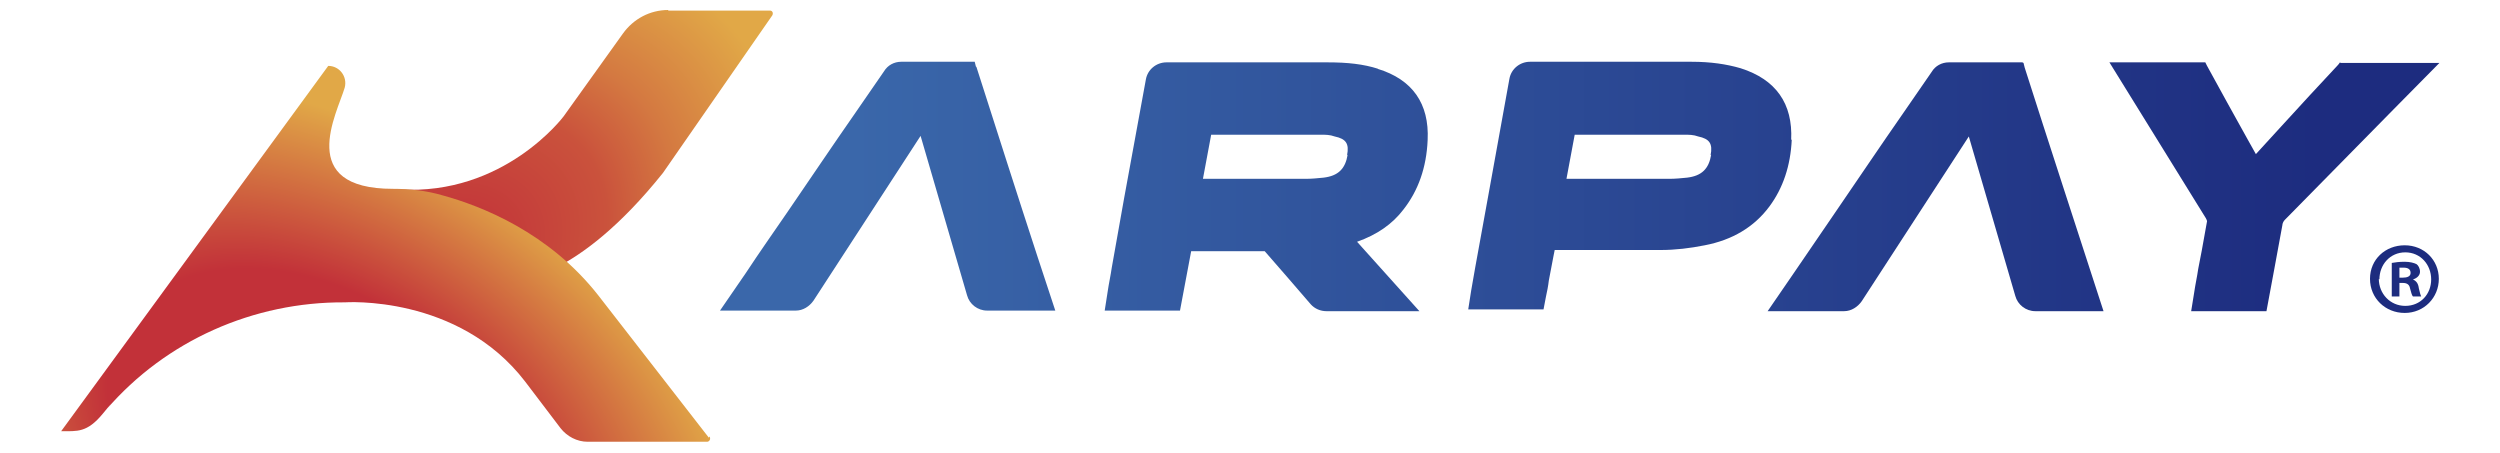
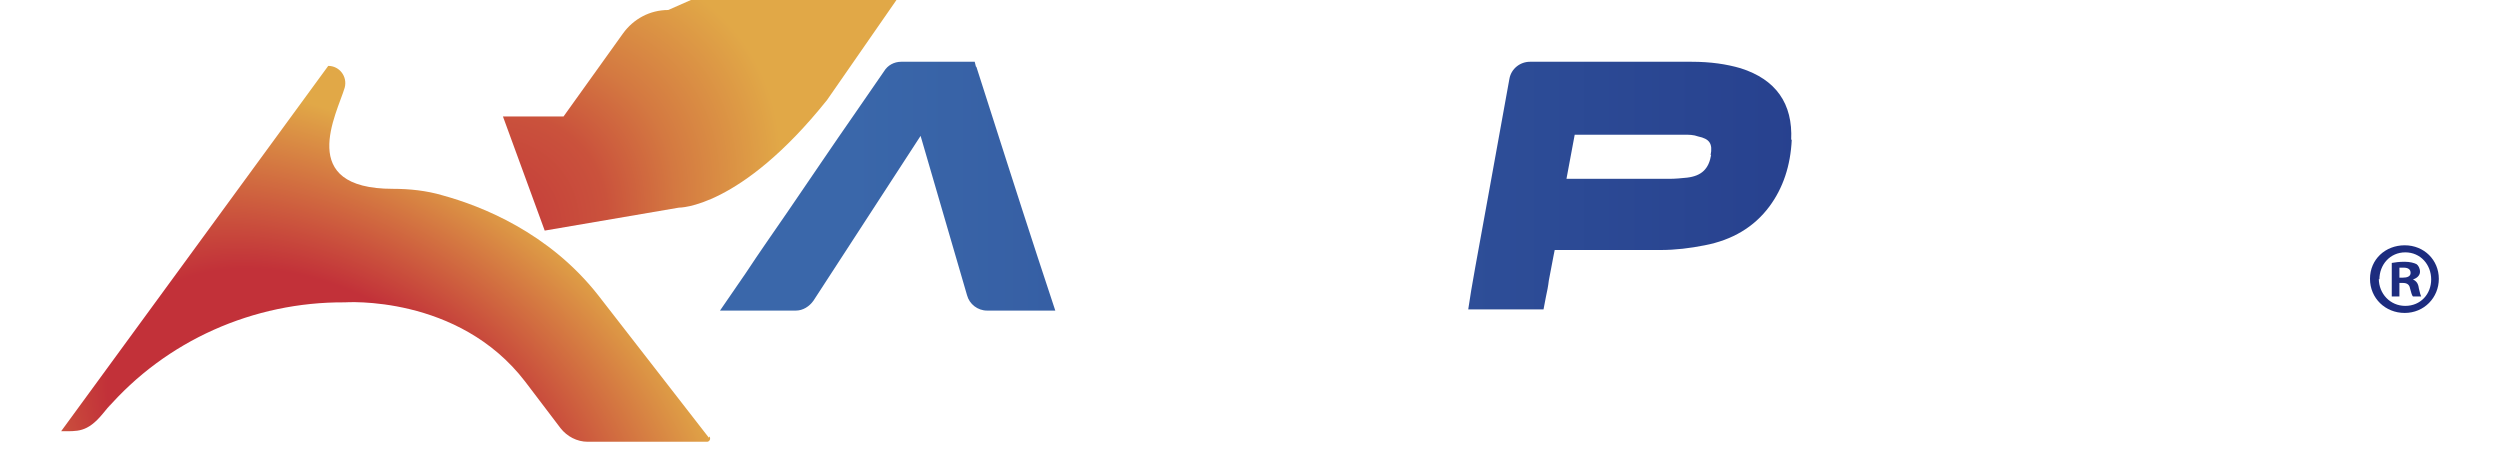
<svg xmlns="http://www.w3.org/2000/svg" xmlns:xlink="http://www.w3.org/1999/xlink" version="1.1" viewBox="0 0 425 77">
  <defs>
    <style>
      .cls-1 {
        fill: url(#radial-gradient-2);
      }

      .cls-2 {
        fill: url(#radial-gradient);
      }

      .cls-3 {
        fill: url(#linear-gradient);
      }

      .cls-4 {
        fill: url(#Degradado_sin_nombre_12-2);
      }

      .cls-5 {
        fill: url(#Degradado_sin_nombre_12-5);
      }

      .cls-6 {
        fill: url(#Degradado_sin_nombre_12-3);
      }

      .cls-7 {
        fill: url(#Degradado_sin_nombre_12-4);
      }

      .cls-8 {
        fill: url(#Degradado_sin_nombre_12);
      }
    </style>
    <radialGradient id="radial-gradient" cx="72.2" cy="44.4" fx="72.2" fy="44.4" r="65.8" gradientTransform="translate(-3 64.6) rotate(-37) scale(1 .7)" gradientUnits="userSpaceOnUse">
      <stop offset=".1" stop-color="#c23139" />
      <stop offset=".2" stop-color="#c4393a" />
      <stop offset=".5" stop-color="#ca523c" />
      <stop offset=".7" stop-color="#d47941" />
      <stop offset="1" stop-color="#e1a847" />
    </radialGradient>
    <radialGradient id="radial-gradient-2" cx="53.5" cy="76.5" fx="53.5" fy="76.5" r="53.8" gradientTransform="translate(-70 57.2) rotate(-55.8) scale(1 1.5)" gradientUnits="userSpaceOnUse">
      <stop offset=".5" stop-color="#c23139" />
      <stop offset="1" stop-color="#e1a847" />
    </radialGradient>
    <linearGradient id="Degradado_sin_nombre_12" data-name="Degradado sin nombre 12" x1="144.7" y1="31.7" x2="393.9" y2="31.7" gradientUnits="userSpaceOnUse">
      <stop offset="0" stop-color="#3a67aa" />
      <stop offset="1" stop-color="#1d2c7f" />
    </linearGradient>
    <linearGradient id="Degradado_sin_nombre_12-2" data-name="Degradado sin nombre 12" x1="144.7" y1="31.7" x2="393.9" y2="31.7" xlink:href="#Degradado_sin_nombre_12" />
    <linearGradient id="Degradado_sin_nombre_12-3" data-name="Degradado sin nombre 12" x1="144.7" y1="31.7" x2="393.9" y2="31.7" xlink:href="#Degradado_sin_nombre_12" />
    <linearGradient id="Degradado_sin_nombre_12-4" data-name="Degradado sin nombre 12" x1="144.7" y1="31.7" x2="393.9" y2="31.7" xlink:href="#Degradado_sin_nombre_12" />
    <linearGradient id="Degradado_sin_nombre_12-5" data-name="Degradado sin nombre 12" x1="144.7" y1="31.7" x2="393.9" y2="31.7" xlink:href="#Degradado_sin_nombre_12" />
    <linearGradient id="linear-gradient" x1="402.9" y1="47.5" x2="414.6" y2="47.5" gradientUnits="userSpaceOnUse">
      <stop offset="0" stop-color="#1d2c7f" />
      <stop offset="1" stop-color="#1d2c7f" />
    </linearGradient>
  </defs>
  <g>
    <g id="Layer_1">
      <g>
        <g>
          <g>
-             <path class="cls-2" d="M113.6,1.7c-3.1,0-5.9,1.5-7.7,4l-10.1,14.1s-10.1,13.5-27.9,12.4h-10.3s7.1,19.4,7.1,19.4l22.8-3.9s10.4.2,25.2-18.3l18.6-26.8c.2-.4,0-.8-.4-.8h-17.3Z" />
+             <path class="cls-2" d="M113.6,1.7c-3.1,0-5.9,1.5-7.7,4l-10.1,14.1h-10.3s7.1,19.4,7.1,19.4l22.8-3.9s10.4.2,25.2-18.3l18.6-26.8c.2-.4,0-.8-.4-.8h-17.3Z" />
            <path class="cls-1" d="M120.5,74.4l-18.8-24.2c-8.4-10.7-19.9-15.2-26.5-17-2.7-.8-5.6-1.1-8.4-1.1-16.6,0-9.5-12.8-8.2-17.2.5-1.9-.9-3.7-2.8-3.7h0L10.4,73.3h0c2.7,0,4.4.3,7.1-3s.4-.4.6-.7c10.1-11.7,25-18.3,40.5-18.2,0,0,19.3-1.4,30.7,13.5l6,7.9c1.1,1.4,2.8,2.3,4.6,2.3h20.3c.4,0,.7-.5.4-.9Z" />
          </g>
          <g>
-             <path class="cls-8" d="M234.3,11.7c-2.5-.8-5.2-1.1-8.6-1.1h-27.4c-1.7,0-3.2,1.2-3.5,2.9l-3.7,20.2c-.7,3.9-1.4,7.9-2.1,11.8-.2,1.4-.5,2.7-.7,4.1l-.5,3.2h12.8l1.9-10.1s0,0,0,0h3.2c3.1,0,6.1,0,9.2,0,0,0,.2,0,.1,0,2.2,2.5,5.3,6.1,7.8,9,.7.8,1.7,1.2,2.7,1.2h15.8c0,0-10.6-11.8-10.6-11.8,3.4-1.2,6-3,7.9-5.5,2.5-3.2,3.9-7.1,4.1-11.8.3-6.2-2.6-10.3-8.5-12.1ZM229.1,26.3c-.4,2.4-1.6,3.6-4.1,3.9-1,.1-2,.2-3,.2-4.6,0-9.1,0-13.7,0h-3.8s1.4-7.5,1.4-7.5h3.6c5,0,10,0,15,0,.8,0,1.6,0,2.4.3,1.9.4,2.5,1.2,2.1,3.2Z" />
            <path class="cls-4" d="M304.5,23.8h0c.3-6.2-2.6-10.3-8.6-12.2-2.4-.7-5.1-1.1-8.3-1.1h-27.5c-1.7,0-3.2,1.2-3.5,2.9l-3.6,19.9c-.7,4-1.5,8.1-2.2,12.1-.2,1.3-.5,2.7-.7,4l-.5,3.2h12.8l.4-2.1c.2-.9.4-1.9.5-2.8.3-1.4.5-2.8.8-4.2l.2-1h0c1.7,0,3.5,0,5.2,0,4.2,0,8.5,0,12.8,0,2.5,0,5-.3,7.5-.8,4.7-.9,8.4-3.1,11-6.6,2.3-3.1,3.6-6.9,3.8-11.4ZM290.9,26.3c-.4,2.4-1.6,3.6-4.1,3.9-1,.1-2,.2-3,.2-4.6,0-9.1,0-13.7,0h-3.8s1.4-7.5,1.4-7.5h4.3c4.8,0,9.5,0,14.3,0,.8,0,1.6,0,2.4.3,1.9.4,2.5,1.2,2.1,3.2Z" />
            <path class="cls-6" d="M165.9,11.3l-.2-.8h-12.5c-1.2,0-2.3.6-2.9,1.6l-4.9,7.1c-3.9,5.6-7.8,11.4-11.5,16.8-2.4,3.5-4.8,6.9-7.1,10.4l-4.4,6.4h12.9c1.2,0,2.3-.7,3-1.7l18.2-28,7.9,27.1c.4,1.5,1.8,2.6,3.4,2.6h11.6c0,0-3-9.1-3-9.1-3.5-10.7-7-21.7-10.4-32.3Z" />
-             <path class="cls-7" d="M343.8,10.6h-12.5c-1.2,0-2.3.6-2.9,1.6l-4.9,7.1c-3.9,5.6-7.8,11.4-11.5,16.8-2.3,3.4-4.6,6.7-6.9,10.1l-4.6,6.7h13c1.2,0,2.3-.7,3-1.7l18.2-28,7.9,27.1c.4,1.5,1.8,2.6,3.4,2.6h11.6c-3.7-11.4-9.8-30.1-13.4-41.4l-.2-.8Z" />
-             <path class="cls-5" d="M397.8,10.6l-.3.4c-3.1,3.3-6.5,7-9.7,10.5l-4.3,4.7-1.4-2.5c-2.3-4.1-4.7-8.5-6.9-12.5l-.3-.6h-16.3l16.4,26.5c.1.2.2.4.2.5-.3,1.7-.6,3.3-.9,5-.2,1-.4,2-.6,3.1-.2,1.4-.5,2.7-.7,4.1l-.5,3.1h12.8c.7-3.6,2-10.9,2.7-14.6,0-.3.2-.7.4-.9,6-6.1,12.3-12.5,18.4-18.7l7.9-8h-16.8Z" />
          </g>
        </g>
        <path class="cls-3" d="M414.6,47.4c0,3.2-2.5,5.8-5.8,5.8s-5.9-2.5-5.9-5.8,2.6-5.7,5.9-5.7,5.8,2.5,5.8,5.7ZM404.4,47.4c0,2.5,1.9,4.6,4.5,4.6s4.4-2,4.4-4.5-1.8-4.6-4.4-4.6-4.4,2.1-4.4,4.6ZM407.9,50.4h-1.3v-5.7c.5-.1,1.3-.2,2.2-.2s1.6.2,2,.4c.3.2.6.7.6,1.3s-.5,1.1-1.2,1.3h0c.6.3.9.7,1,1.5.2.9.3,1.2.4,1.4h-1.4c-.2-.2-.3-.7-.5-1.4-.1-.6-.5-.9-1.2-.9h-.6v2.3ZM407.9,47.2h.6c.7,0,1.3-.2,1.3-.8s-.4-.9-1.2-.9-.6,0-.7,0v1.6Z" />
      </g>
    </g>
  </g>
</svg>